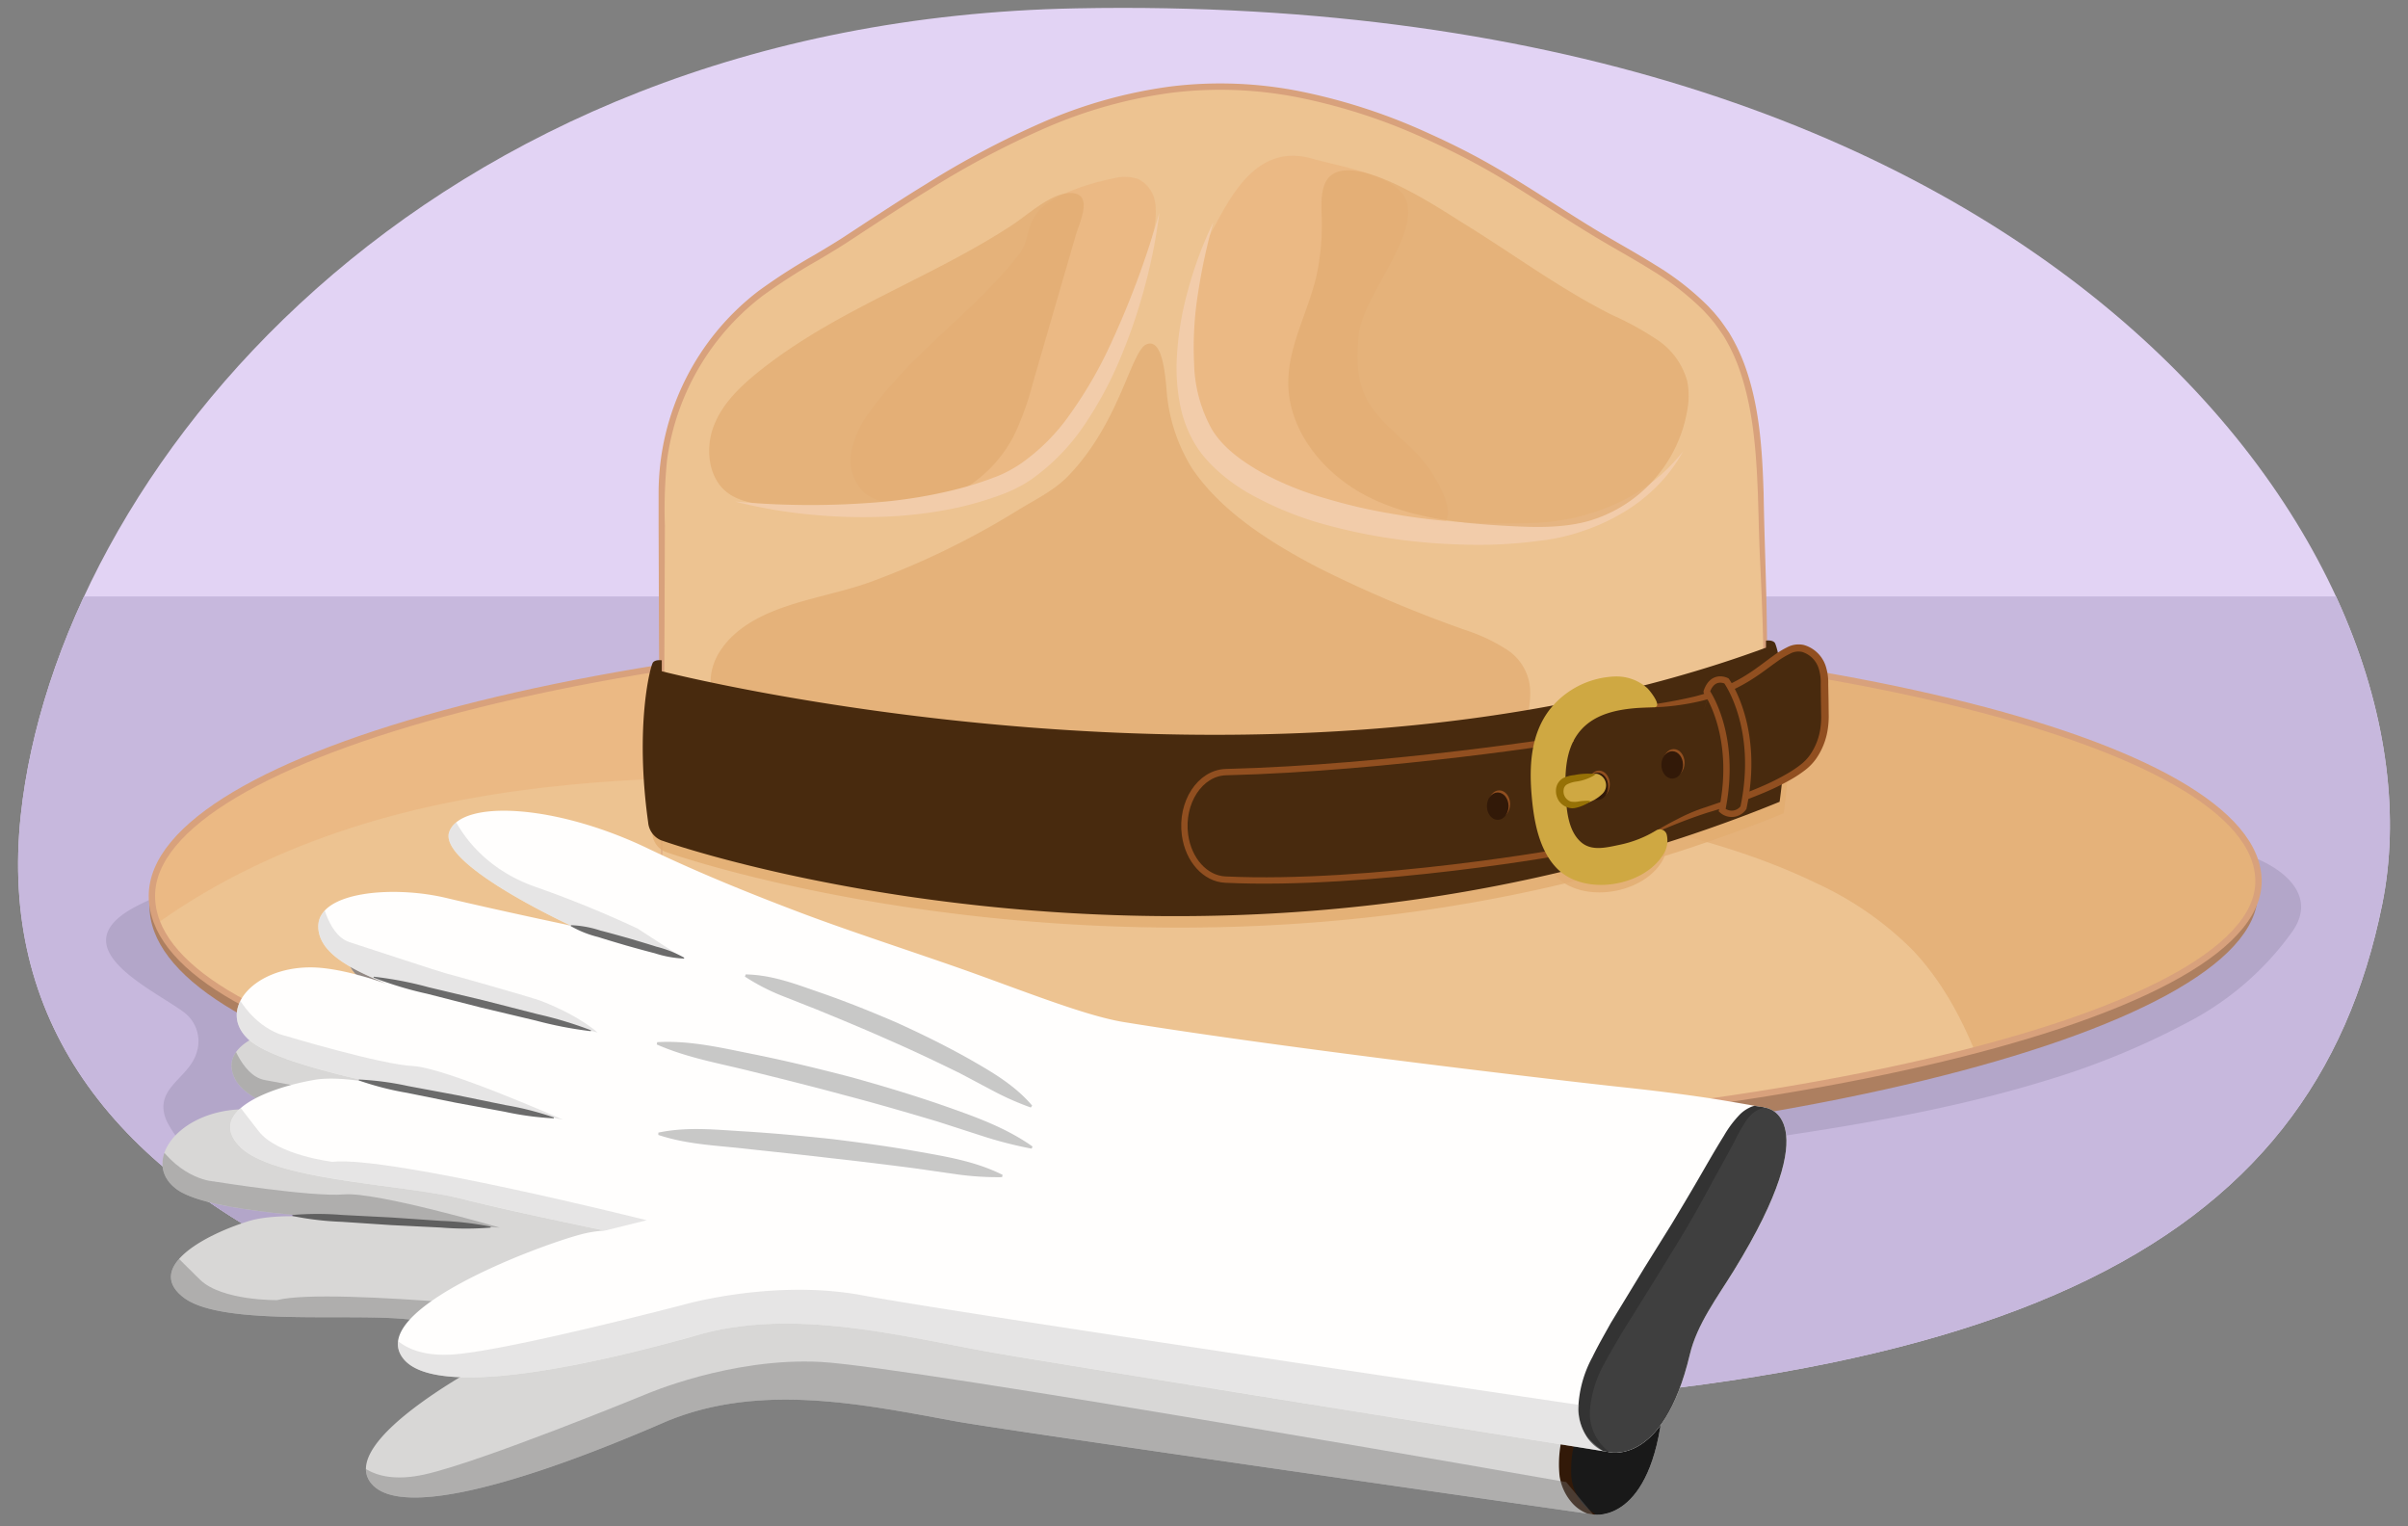
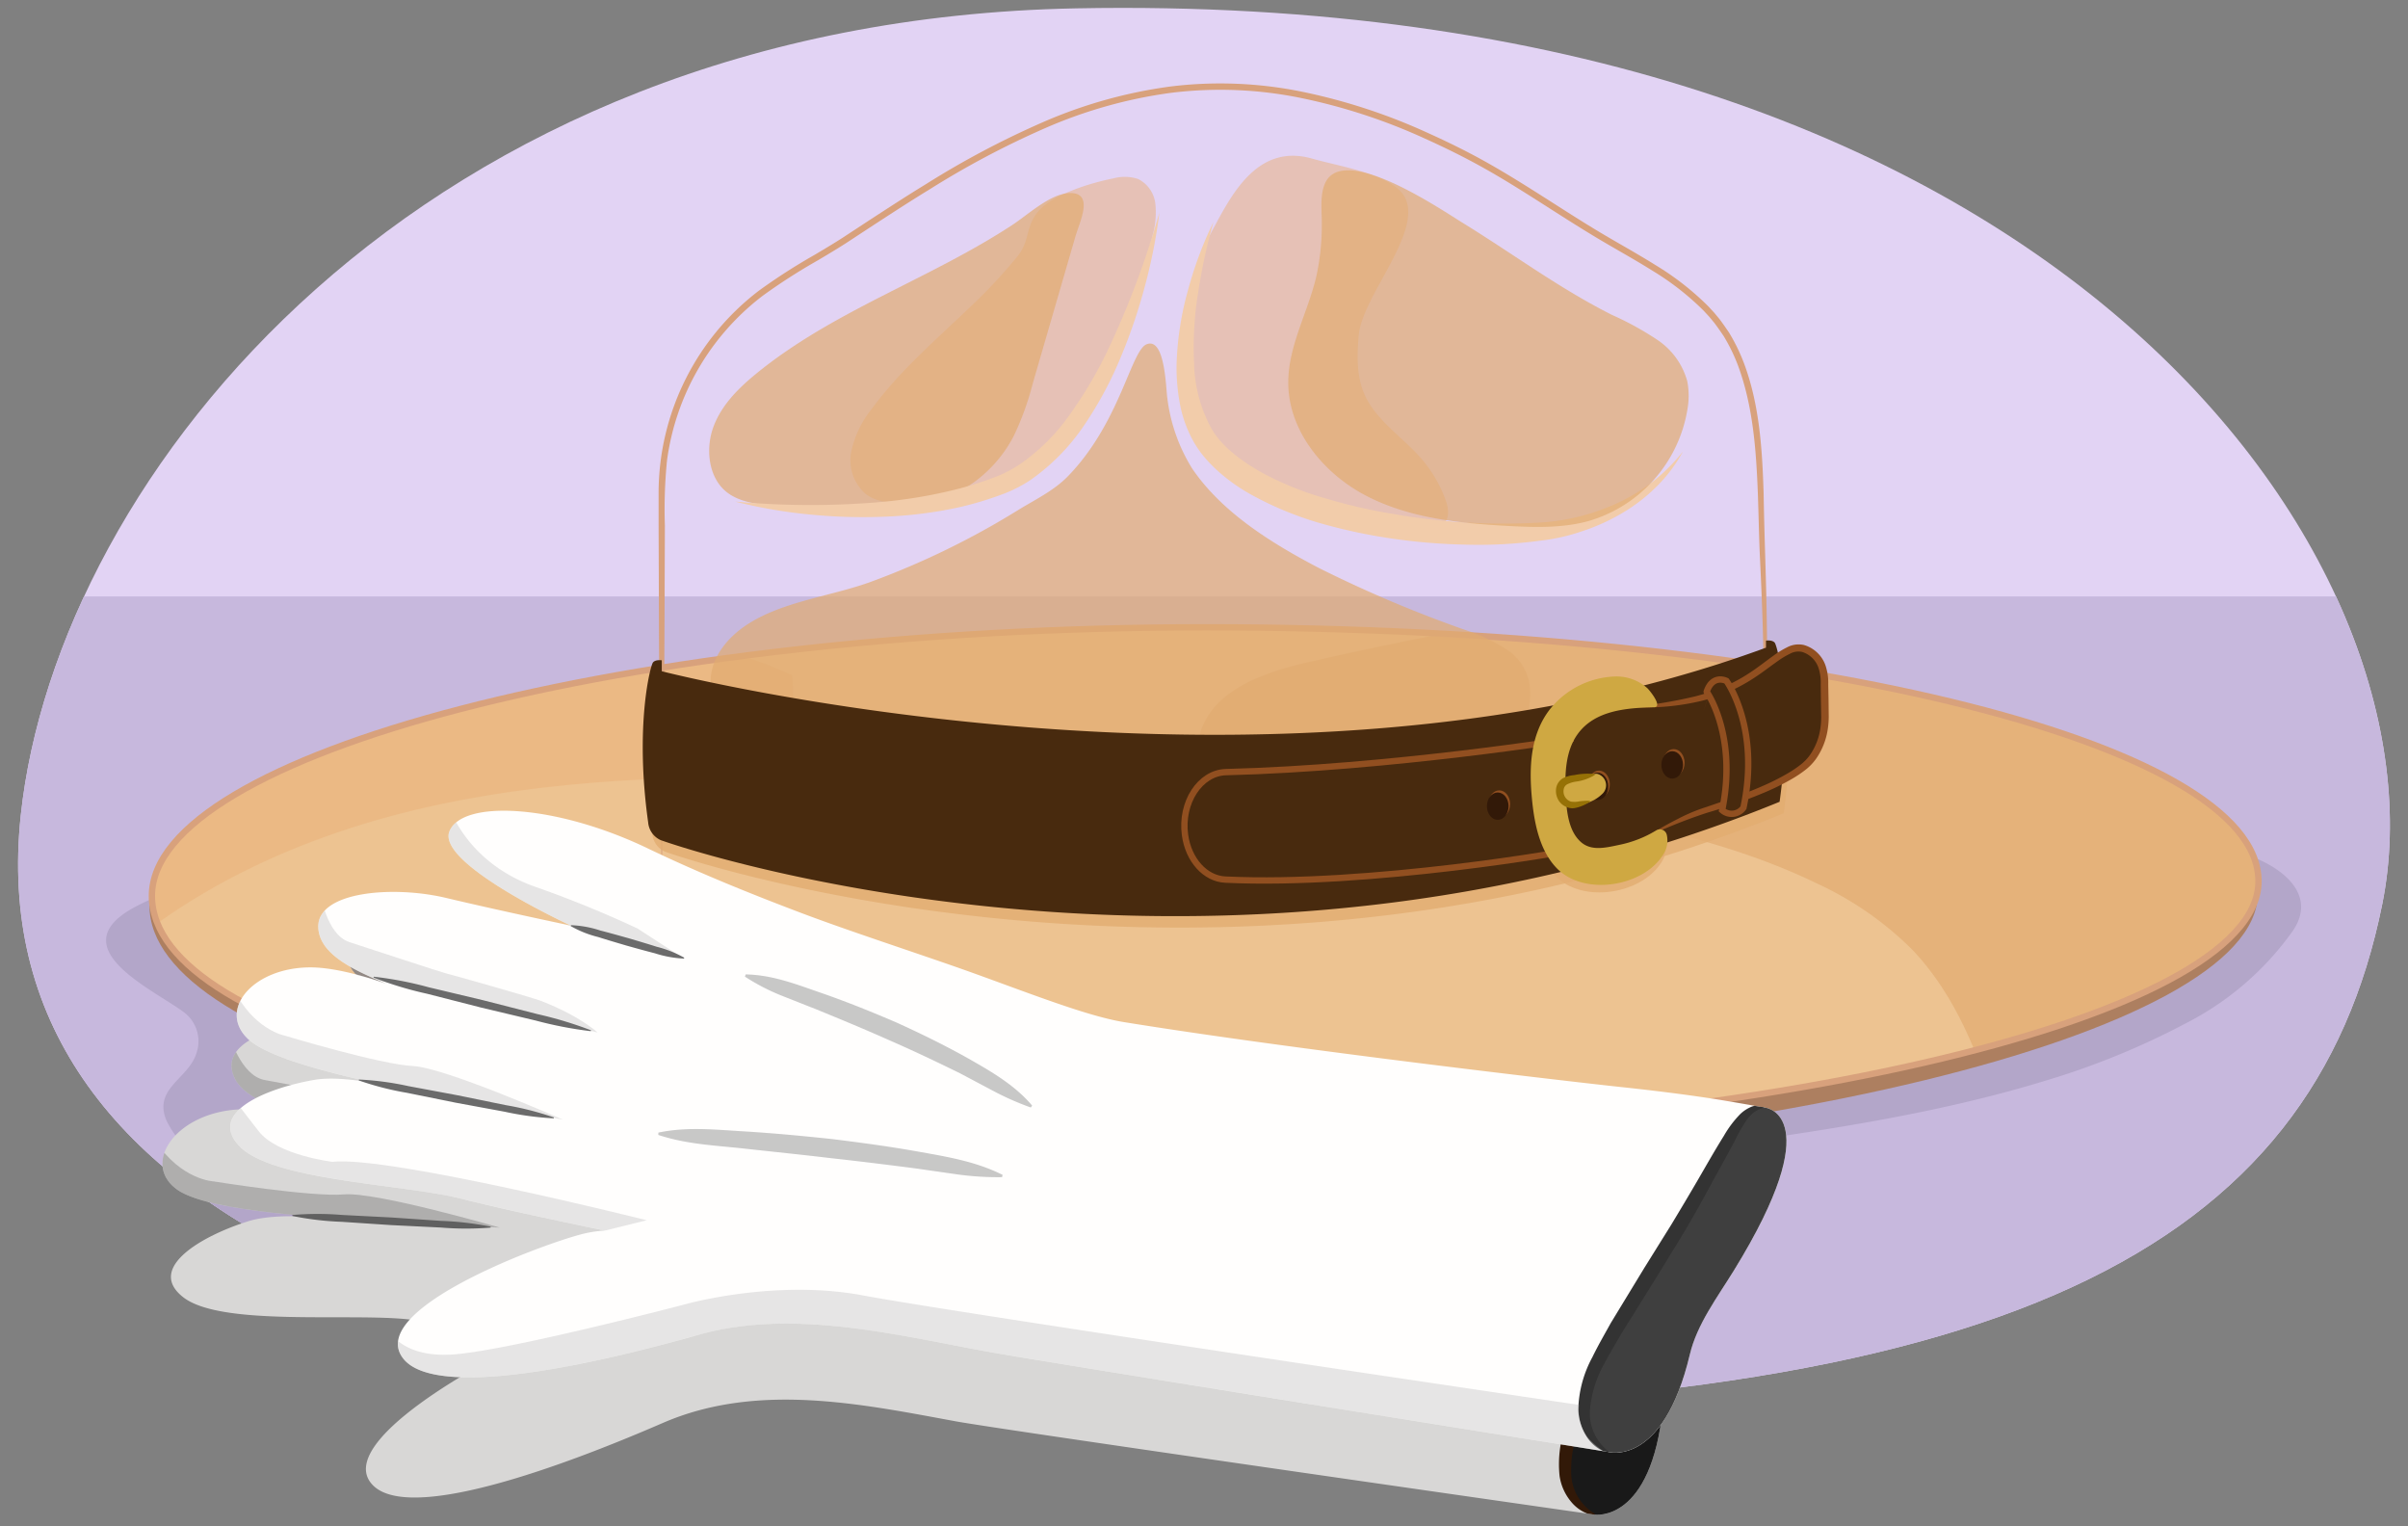
<svg xmlns="http://www.w3.org/2000/svg" width="380" height="240.795" viewBox="0 0 380 240.795">
  <rect x="0" y="0" width="380" height="240.795" fill="#808080" stroke="none" />
  <defs>
    <clipPath id="a">
      <path d="M375.936,142.663c-10.961,54.33-58.99,80.035-181.348,80.035S-3.514,192.345,3.277,128.642C9,74.988,66.268,3.308,169.827,1.317,324.319-1.653,386.852,88.549,375.936,142.663Z" fill="none" />
    </clipPath>
    <clipPath id="b">
      <path d="M356.41,139.039c0,22.137-82.541,40.652-174.418,40.652s-158.02-16.215-158.02-38.352,74.48-42.367,166.357-42.367S356.41,116.9,356.41,139.039Z" fill="none" />
    </clipPath>
    <clipPath id="c">
      <path d="M260.681,181.534c-4.948-.095-9.9-.03-14.845.1-7.365.2-92.053-11.318-99.334-12.881-4.247-.912-8.729-3.378-12.515-5.423-7.027-3.793-14.5-5.175-22.173-6.96-8.512-1.981-17-4.16-25.31-6.865-15.454-5.028-30.144-3.755-31.425,1.51-1.3,5.333,20.98,12.167,20.98,12.167s-11.541-.856-20.117-1.716c-8.616-.864-20.244,1.719-19.363,7.241.891,5.585,10.686,6.943,17.674,8.973s-9.325-3.714-18.125-2.493c-8.88,1.232-13.511,8.485-8.314,12.4,5.221,3.933,25.765,4.379,29.928,5.249s-11.429-2.375-18.555-.153c-7.2,2.245-16.242,7.354-10.263,12,6.012,4.669,26.488,2.418,35.85,3.521,5.513.649,15.632,1.433,22.981,1.964a18.79,18.79,0,0,0-3.779,1.147c-7.084,2.983-31.753,16.374-25.107,23.042,6.708,6.73,37.119-6.124,45.77-9.864,14.894-6.439,31.291-2.982,46.155-.246,7.616,1.4,100.845,14.727,100.845,14.727s8.949,1.386,10.783-16.964c.489-4.884,3.116-9.531,5.114-14.014,11.687-26.23,1.589-26.15,1.589-26.15S263.128,181.581,260.681,181.534Z" fill="#d8d7d6" />
    </clipPath>
    <clipPath id="d">
      <path d="M270.326,173.356c-4.891-.751-9.806-1.345-14.727-1.869-7.326-.781-51.195-5.849-78.241-10.224-6.176-1-16.256-5.085-25.519-8.355-7.529-2.657-18.042-6.077-25.408-8.866-8.173-3.094-16.293-6.382-24.173-10.168-14.649-7.037-29.378-7.728-31.347-2.68-2,5.114,19.176,14.848,19.176,14.848s-11.324-2.382-19.71-4.374c-8.425-2-20.293-.987-20.154,4.6.141,5.655,9.669,8.3,16.326,11.242s-8.75-4.92-17.633-4.879c-8.966.041-14.519,6.614-9.888,11.185,4.652,4.592,24.954,7.764,28.965,9.179s-11.013-3.872-18.371-2.617c-7.431,1.268-17.075,5.13-11.766,10.528,5.338,5.427,25.931,5.916,35.064,8.254,5.378,1.376,15.3,3.5,22.516,5a18.741,18.741,0,0,0-3.9.634c-7.418,2.015-33.648,12.009-27.946,19.5,5.754,7.561,37.6-1.138,46.675-3.7,15.617-4.4,32.936.531,47.838,3.057,16.074,2.724,95.626,15.425,95.626,15.425s8.684,2.563,12.942-15.38c1.133-4.776,4.354-9.033,6.93-13.211,15.069-24.444,5.051-25.706,5.051-25.706S272.745,173.728,270.326,173.356Z" fill="#fffefd" />
    </clipPath>
  </defs>
  <g clip-path="url(#a)">
    <path d="M375.936,142.663c-10.961,54.33-58.99,80.035-181.348,80.035S-3.514,192.345,3.277,128.642C9,74.988,66.268,3.308,169.827,1.317,324.319-1.653,386.852,88.549,375.936,142.663Z" fill="#e2d3f4" />
    <rect x="-23.739" y="94.11" width="445.877" height="147.924" fill="#c7b8dd" />
    <path d="M35.012,139.842c-4.39-.8-9.744,1.162-13.6,3.2-12.113,6.39,2.6,12.963,7.494,16.584a5.7,5.7,0,0,1,2.155,6.35c-1.171,4.248-6.979,5.648-4.779,10.846a15.571,15.571,0,0,0,2.993,4.165,14.938,14.938,0,0,1,2.962,4.186,1.377,1.377,0,0,1,.137.737c-.214,1.238-4.009,3.555-4.776,5.149-2.211,4.593,9.051,3.744,5.535,6.329-1.825,1.341-3.752,2.541-5.5,3.98-1.3,1.069-3.162,2.151-3.7,3.858-1.153,3.681,4.752,6.085,7.371,6.886a75.254,75.254,0,0,0,11.217,2.236c3.623.528,7.63.792,11.081,2.086a3.976,3.976,0,0,1,2.214,1.828c.8,1.585.054,3.556.608,5.241a4.776,4.776,0,0,0,2.749,2.726c1.425.611,3.035.5,4.483,1.024a3.494,3.494,0,0,1,1.784,1.307c2.255,3.464-2.767,8.417-3.676,11.616a3.119,3.119,0,0,0,.189,2.637c.708,1,2.25,1.217,3.387,1.252,21.873.671,36.847-12.258,44.7-12.013,20.64.643,50.141,15.228,70.314,10.815,4.151-.908,5.461-3.863,6.978-7.417,2.321-5.436,6.439-9.919,9.307-15.065q5.73-10.28,11.428-20.575c1.534-2.763,3.134-5.6,5.627-7.545,4.632-3.609,10.548-3.332,15.958-4.548,7.022-1.578,14.09-2.893,21.2-4.026,24.067-3.838,48.565-6.021,71.969-13.192a122.046,122.046,0,0,0,22.157-9.064,46.776,46.776,0,0,0,16.773-14.465c4.323-6.167-2.326-10.845-8.719-12.573-3.893-1.053-3.628-1.962-7.571-2.788-16.47-3.453-19.82-1.82-36.626-.953-87.127,4.494-175.116-11.348-261.386,1.642" fill="#b3a6c9" />
  </g>
  <path d="M356.281,141.039c0,22.137-82.412,42.248-174.289,42.248s-158.4-18.223-158.4-40.36,74.862-40.36,166.739-40.36S356.281,118.9,356.281,141.039Z" fill="#ad7f60" />
  <path d="M356.41,139.039c0,22.137-82.541,40.652-174.418,40.652s-158.02-16.215-158.02-38.352,74.48-42.367,166.357-42.367S356.41,116.9,356.41,139.039Z" fill="#edc391" />
  <g clip-path="url(#b)">
    <path d="M188.881,120.545a395.862,395.862,0,0,1,66.271,8.771c10.758,2.362,21.5,5.2,31.411,10A52.159,52.159,0,0,1,301.7,149.771c5.395,5.621,8.9,12.8,11.489,20.15a5.4,5.4,0,0,0,1.637,2.757,5.129,5.129,0,0,0,3.485.536,85.979,85.979,0,0,0,58.417-31.329c1.485-1.846,2.937-3.854,3.312-6.193a11.244,11.244,0,0,0-1.91-7.434c-3.747-6.173-10.237-10.084-16.6-13.5-14.611-7.852-30.022-14.448-46.238-17.938-27.652-5.952-56.443-2.658-84.247,2.541q-12.264,2.294-24.432,5.073c-6.968,1.593-15,4.269-17.181,11.076" fill="#e2ac71" opacity="0.7" />
    <path d="M130.613,122.619c-20.754-.265-41.684.055-61.966,4.46S28.588,140.253,13.9,154.918a31.312,31.312,0,0,1,5.927-25.642c5.366-6.8,13.3-11.022,21.151-14.686,13.183-6.153,26.967-11.342,41.369-13.4s29.53-.83,42.693,5.367a37.8,37.8,0,0,1-1,12.124" fill="#eab178" opacity="0.5" />
  </g>
  <path d="M356.41,139.039c0,22.137-82.541,40.652-174.418,40.652s-158.02-16.215-158.02-38.352,74.48-42.367,166.357-42.367S356.41,116.9,356.41,139.039Z" fill="none" stroke="#d8a17c" stroke-miterlimit="10" />
  <path d="M241.5,127.267c.368,3.807,1.212,8.242,4.047,11.039,4.317,4.261,13.483,2.763,16.619-2.224a4.058,4.058,0,0,0,.6-3.216,1.117,1.117,0,0,0-1.655-.667,18.151,18.151,0,0,1-5.694,2.257c-2.2.457-4.506,1.078-6.2-.424-1.859-1.653-2.231-4.531-2.375-7.148-.186-3.388-.116-7.09,1.837-9.833,2.727-3.832,7.812-4.17,12.1-4.28a.616.616,0,0,0,.283-.053c.779-.429-.98-2.577-1.333-2.933a7.292,7.292,0,0,0-5.246-1.862,13.756,13.756,0,0,0-10.132,5.141C241.183,117.124,241.023,122.348,241.5,127.267Z" fill="#e2ac71" opacity="0.8" />
-   <path d="M104.431,134.913v-57.4A39.7,39.7,0,0,1,118.391,47.6c4.695-3.98,10.47-6.765,15.6-10.15,18.213-12.009,37.033-24.273,59.74-23.79,13.1.279,25.822,4.711,37.48,10.7,7.4,3.8,14.041,8.563,21.145,12.81,6.6,3.947,13.845,7.43,18.7,13.617,7.514,9.577,6.57,25.04,7.068,36.67.457,10.659.593,21.334.551,32-.007,1.766-.016,3.532-.042,5.3L174.674,139.332Z" fill="#edc391" />
  <path d="M104.357,134.913q-.342-20.8-.388-41.6l-.038-10.4v-5.2a40.194,40.194,0,0,1,15.836-31.856,93.637,93.637,0,0,1,8.79-5.65c1.49-.884,2.975-1.768,4.423-2.7l4.344-2.849c2.909-1.89,5.816-3.787,8.783-5.595A139.308,139.308,0,0,1,164.531,19.3,75.247,75.247,0,0,1,184.62,13.66a64.355,64.355,0,0,1,20.849.812A92.2,92.2,0,0,1,225.3,20.963c3.173,1.432,6.3,2.965,9.337,4.673s5.982,3.554,8.91,5.414,5.832,3.745,8.8,5.523,6.009,3.436,8.964,5.29a43.778,43.778,0,0,1,8.267,6.464l.9.972.847,1.017c.532.7,1.038,1.436,1.534,2.168a29.07,29.07,0,0,1,2.324,4.749c2.5,6.623,2.91,13.711,3.131,20.624.108,6.939.424,13.849.509,20.8.122,6.936.05,13.872-.066,20.8H278.6c-.065-6.932-.229-13.863-.434-20.789q-.164-5.195-.42-10.384c-.169-3.468-.218-6.941-.342-10.4-.267-6.886-.763-13.876-3.166-20.295A28.021,28.021,0,0,0,272,53.014c-.476-.7-.958-1.4-1.468-2.075l-.816-.98-.867-.938a42.824,42.824,0,0,0-8.079-6.311c-2.918-1.832-5.964-3.487-8.947-5.28s-5.9-3.675-8.818-5.536-5.851-3.7-8.861-5.386-6.111-3.212-9.256-4.632a91.175,91.175,0,0,0-19.616-6.423,63.373,63.373,0,0,0-20.53-.8,74.224,74.224,0,0,0-19.823,5.57,138.43,138.43,0,0,0-18.293,9.7c-2.954,1.8-5.854,3.693-8.758,5.58l-4.352,2.854c-1.467.943-2.961,1.833-4.452,2.718a92.433,92.433,0,0,0-8.7,5.588,39.234,39.234,0,0,0-15.1,25.941,76.966,76.966,0,0,0-.342,10.317l-.038,10.4q-.054,20.8-.389,41.6Z" fill="#d8a17c" />
  <path d="M191.619,35.8a32.407,32.407,0,0,0-2.573,5.859,34.473,34.473,0,0,0-1.141,9.032q-.164,5.907.115,11.813a22.158,22.158,0,0,0,1.041,6.622c1.613,4.391,5.648,7.432,9.805,9.575a46.522,46.522,0,0,0,26.32,4.847,4.005,4.005,0,0,0,2.86-1.178c.762-1,.469-2.426.034-3.6a20.793,20.793,0,0,0-3.781-6.4c-3.021-3.488-7.28-6.085-9.059-10.342-1.185-2.836-1.088-6.027-.83-9.09.5-6.013,9.582-15.65,7.509-21.317-1.483-4.057-10.213-5.25-14.787-6.578C198.713,22.6,194.587,30.244,191.619,35.8Z" fill="#eab178" opacity="0.5" />
  <path d="M191.483,35.047a92.6,92.6,0,0,0-2.419,11.171,54.3,54.3,0,0,0-.625,11.193,22.4,22.4,0,0,0,2.748,10.227c1.694,2.9,4.691,5.067,7.8,6.848a49.205,49.205,0,0,0,10.195,4.148,85.266,85.266,0,0,0,10.919,2.5,100.786,100.786,0,0,0,22.422,1.344l.1-.008a33.416,33.416,0,0,0,6.382-.92,35.1,35.1,0,0,0,6.2-2.155,29.1,29.1,0,0,0,5.648-3.434,27.936,27.936,0,0,0,4.741-4.751,24,24,0,0,1-4.092,5.48,27.064,27.064,0,0,1-5.481,4.247,32,32,0,0,1-6.359,2.883,30.985,30.985,0,0,1-6.927,1.521l.1-.007a71.783,71.783,0,0,1-11.695.594,92.84,92.84,0,0,1-11.638-.978,86.4,86.4,0,0,1-11.469-2.489,53.031,53.031,0,0,1-10.96-4.63,28.514,28.514,0,0,1-4.948-3.576A23.079,23.079,0,0,1,189.955,72a16.745,16.745,0,0,1-1.784-2.657,19.591,19.591,0,0,1-2.019-5.877,30.9,30.9,0,0,1-.48-6,48.5,48.5,0,0,1,1.776-11.587A60.384,60.384,0,0,1,191.483,35.047Z" fill="#f2ccaa" />
  <path d="M175.7,28.146a6.769,6.769,0,0,1,3.908.1,4.981,4.981,0,0,1,2.711,3.871,13.18,13.18,0,0,1-.4,4.887,85.524,85.524,0,0,1-13.7,31.02,25.049,25.049,0,0,1-7.1,7.279,22.872,22.872,0,0,1-6.2,2.41,52.281,52.281,0,0,1-12.15,1.641c-2.127.035-4.4-.109-6.108-1.381a7.027,7.027,0,0,1-2.322-6.737,16.026,16.026,0,0,1,3.214-6.692c4.394-6.017,10.1-10.875,15.444-16.009a82.607,82.607,0,0,0,7.6-8.128c1.947-2.455,1.2-4.424,3.093-6.867C165.907,30.68,172.343,28.8,175.7,28.146Z" fill="#eab178" opacity="0.5" />
  <path d="M207.732,43.584c-1.311,5.642-4.42,10.934-4.436,16.726-.021,7.653,5.583,14.454,12.387,17.958s14.648,4.3,22.289,4.714c4.225.23,8.53.355,12.616-.746a22.072,22.072,0,0,0,15.736-17.868,11.956,11.956,0,0,0-.063-4.223,11.529,11.529,0,0,0-4.684-6.5,48.354,48.354,0,0,0-7.163-3.946c-8.252-4.134-15.675-9.668-23.517-14.493-3.7-2.276-19.1-12.791-21.836-6.184-.8,1.919-.449,4.314-.469,6.325A37.946,37.946,0,0,1,207.732,43.584Z" fill="#e2ac71" opacity="0.7" />
  <path d="M162.975,60.508A44.764,44.764,0,0,1,160,68.74a20.881,20.881,0,0,1-11.33,10.037,31.794,31.794,0,0,1-8.245,1.514,90.8,90.8,0,0,1-19.906-.639c-2.108-.3-4.308-.723-5.979-2.122-2.758-2.31-3.235-6.765-1.937-10.231s4-6.112,6.781-8.384c12.179-9.927,27.293-14.858,40.361-23.417,2.46-1.611,6.02-4.949,9.03-5.038,3.949-.116,1.612,4.511.952,6.79Z" fill="#e2ac71" opacity="0.7" />
  <path d="M127.988,94.493c-5.154,1.4-11.036,3.347-14.194,7.99-3.581,5.265-1.05,11.268,4.919,12.894a91.162,91.162,0,0,0,13.873,2.332,614.353,614.353,0,0,0,99.177,3,11.765,11.765,0,0,0,4.881-.963c3.52-1.832,4.952-7.171,4.829-10.834A8.017,8.017,0,0,0,237.8,102.5a28.154,28.154,0,0,0-6.525-3.086A199.242,199.242,0,0,1,208,89.55c-7.343-3.853-15.155-8.677-19.88-15.645a27.267,27.267,0,0,1-3.905-11.086c-.234-1.438-.326-9.635-3.252-8.509-2.486.956-4.18,12.359-12.459,20.853-2.247,2.305-5.26,3.715-8,5.412a127.514,127.514,0,0,1-22.851,11.141C134.625,92.843,131.283,93.6,127.988,94.493Z" fill="#e2ac71" opacity="0.7" />
  <path d="M182.959,33.538a84.679,84.679,0,0,1-2.277,11.574,86.686,86.686,0,0,1-3.811,11.228A59.566,59.566,0,0,1,171.223,66.9a33.259,33.259,0,0,1-8.5,8.761A20.816,20.816,0,0,1,160,77.214c-.471.234-.959.433-1.447.634l-1.423.521a54.141,54.141,0,0,1-5.793,1.672,67.378,67.378,0,0,1-11.854,1.486,84.731,84.731,0,0,1-11.854-.367A77.245,77.245,0,0,1,116,79.135a129.844,129.844,0,0,0,23.319.043,77.217,77.217,0,0,0,11.355-1.912,56.3,56.3,0,0,0,5.46-1.66l1.327-.5c.415-.178.831-.352,1.235-.559a20.878,20.878,0,0,0,2.358-1.373,31.527,31.527,0,0,0,7.861-7.9,67.03,67.03,0,0,0,5.84-9.887A139.86,139.86,0,0,0,182.959,33.538Z" fill="#f2ccaa" />
  <path d="M279.334,104v-1.112s.963-.158,1.379.326,2.9,9.873.77,25.1c-82.808,33.84-163.749,10.537-176.546,6.057a3.377,3.377,0,0,1-2-2.829c-2.129-15.231.354-24.741.77-25.225s1.379-.326,1.379-.326v1.726S201.723,132.591,279.334,104Z" fill="#e2ac71" opacity="0.8" />
  <path d="M278.684,102.187v-1.112s.963-.158,1.379.326,2.9,9.874.77,25.105c-82.808,33.84-163.749,10.537-176.546,6.057a3.377,3.377,0,0,1-2.005-2.829c-2.129-15.231.354-24.741.77-25.225s1.379-.326,1.379-.326v1.725S201.073,130.778,278.684,102.187Z" fill="#482a0e" />
  <path d="M258.275,111.526c16.546-.638,19.55-6.938,24.209-9,2.623-1.162,5.377,1.29,5.429,4.8L288,113a10.028,10.028,0,0,1-3.346,7.974c-2.636,2.1-7.329,4.344-16.02,7.037a65.177,65.177,0,0,0-7.979,3.594" fill="#482a0e" />
  <path d="M258.272,111.452a72.373,72.373,0,0,0,9.288-1.592,34.482,34.482,0,0,0,4.421-1.478,26.271,26.271,0,0,0,4.092-2.2c1.307-.845,2.523-1.826,3.833-2.763a14.124,14.124,0,0,1,2.1-1.281,3.849,3.849,0,0,1,2.662-.373,5.111,5.111,0,0,1,3.543,3.677,8.415,8.415,0,0,1,.3,2.5l.045,2.372.027,2.372a13.529,13.529,0,0,1-.164,2.466,10.936,10.936,0,0,1-1.858,4.606,8.38,8.38,0,0,1-1.771,1.8,19.209,19.209,0,0,1-2.03,1.349,38.255,38.255,0,0,1-4.312,2.131,81.774,81.774,0,0,1-8.991,3.177,78.59,78.59,0,0,0-8.775,3.448l-.069-.13c1.352-.833,2.735-1.613,4.157-2.323a27.2,27.2,0,0,1,4.416-1.855c2.984-1.018,5.971-2.03,8.844-3.286a37.261,37.261,0,0,0,4.172-2.1,18.219,18.219,0,0,0,1.908-1.29,7.254,7.254,0,0,0,1.53-1.58,9.787,9.787,0,0,0,1.622-4.131,12.277,12.277,0,0,0,.131-2.262l-.043-2.371-.026-2.372a7.216,7.216,0,0,0-.237-2.191,3.978,3.978,0,0,0-2.675-2.905,2.712,2.712,0,0,0-1.931.275,13.026,13.026,0,0,0-1.951,1.171c-1.269.892-2.528,1.89-3.886,2.753a26.432,26.432,0,0,1-8.871,3.683,38.115,38.115,0,0,1-9.5.846Z" fill="#914f20" />
  <path d="M271.768,127.829a2.267,2.267,0,0,0,3.362-.394c2.679-12.661-2.679-20-2.679-20s-2.161-1.13-3.125,1.709C269.326,109.14,274.209,116,271.768,127.829Z" fill="#482a0e" stroke="#914f20" stroke-miterlimit="10" />
  <ellipse cx="264.132" cy="120.35" rx="1.709" ry="2.16" fill="#914f20" />
  <ellipse cx="263.889" cy="120.683" rx="1.709" ry="2.16" fill="#321908" />
  <ellipse cx="252.333" cy="123.739" rx="1.709" ry="2.16" fill="#914f20" />
  <ellipse cx="252.089" cy="124.071" rx="1.709" ry="2.16" fill="#321908" />
  <path d="M248.9,133.907c-.582.348-32.952,5.955-55.537,4.874-3.173-.152-5.824-3.093-6.36-7.048h0c-.693-5.106,2.367-9.809,6.466-9.91,25.868-.641,54.8-5.291,54.8-5.291" fill="#482a0e" stroke="#914f20" stroke-miterlimit="10" />
  <path d="M241.757,126.083c.368,3.807,1.212,8.241,4.046,11.039,4.318,4.261,13.484,2.762,16.62-2.225a4.055,4.055,0,0,0,.6-3.215,1.116,1.116,0,0,0-1.655-.667,18.134,18.134,0,0,1-5.694,2.256c-2.2.458-4.507,1.079-6.2-.423-1.859-1.653-2.231-4.531-2.375-7.148-.186-3.389-.116-7.091,1.837-9.834,2.727-3.831,7.811-4.169,12.1-4.28a.608.608,0,0,0,.284-.053c.779-.429-.98-2.576-1.333-2.932a7.285,7.285,0,0,0-5.247-1.862,13.751,13.751,0,0,0-10.131,5.141C241.442,115.939,241.282,121.164,241.757,126.083Z" fill="#cfa842" />
  <path d="M246.3,124.011a2.25,2.25,0,0,0,.193,2.045,2.185,2.185,0,0,0,1.514.962,4.445,4.445,0,0,0,1.727-.154,6.03,6.03,0,0,0,3.237-1.72,1.861,1.861,0,0,0-.949-3.058,3.936,3.936,0,0,0-1.437.292c-.769.217-1.552.33-2.33.484A2.367,2.367,0,0,0,246.3,124.011Z" fill="#cfa842" />
  <path d="M251.678,122.269a7.6,7.6,0,0,1-3.061,1.063,4.484,4.484,0,0,0-1.331.43,1.1,1.1,0,0,0-.536.858,1.685,1.685,0,0,0,1.162,1.854,3.742,3.742,0,0,0,1.351-.045,9.307,9.307,0,0,1,1.625-.075l.035.143a7.44,7.44,0,0,1-1.468.736,5.917,5.917,0,0,1-.808.232,3.048,3.048,0,0,1-.465.062,2.1,2.1,0,0,1-.526-.058,2.712,2.712,0,0,1-1.631-1.077,2.9,2.9,0,0,1-.469-1.919,2.264,2.264,0,0,1,1.146-1.719,5.076,5.076,0,0,1,1.723-.463,10.354,10.354,0,0,1,3.213-.163Z" fill="#967106" />
  <ellipse cx="236.598" cy="126.862" rx="1.709" ry="2.16" fill="#914f20" />
  <ellipse cx="236.354" cy="127.194" rx="1.709" ry="2.16" fill="#321908" />
  <path d="M260.681,181.534c-4.948-.095-9.9-.03-14.845.1-7.365.2-92.053-11.318-99.334-12.881-4.247-.912-8.729-3.378-12.515-5.423-7.027-3.793-14.5-5.175-22.173-6.96-8.512-1.981-17-4.16-25.31-6.865-15.454-5.028-30.144-3.755-31.425,1.51-1.3,5.333,20.98,12.167,20.98,12.167s-11.541-.856-20.117-1.716c-8.616-.864-20.244,1.719-19.363,7.241.891,5.585,10.686,6.943,17.674,8.973s-9.325-3.714-18.125-2.493c-8.88,1.232-13.511,8.485-8.314,12.4,5.221,3.933,25.765,4.379,29.928,5.249s-11.429-2.375-18.555-.153c-7.2,2.245-16.242,7.354-10.263,12,6.012,4.669,26.488,2.418,35.85,3.521,5.513.649,15.632,1.433,22.981,1.964a18.79,18.79,0,0,0-3.779,1.147c-7.084,2.983-31.753,16.374-25.107,23.042,6.708,6.73,37.119-6.124,45.77-9.864,14.894-6.439,31.291-2.982,46.155-.246,7.616,1.4,100.845,14.727,100.845,14.727s8.949,1.386,10.783-16.964c.489-4.884,3.116-9.531,5.114-14.014,11.687-26.23,1.589-26.15,1.589-26.15S263.128,181.581,260.681,181.534Z" fill="#d8d7d6" />
  <g clip-path="url(#c)">
    <path d="M269.087,181.576a4.608,4.608,0,0,0-2.7,1.468,12.735,12.735,0,0,0-2.071,3.729c-2.7,6.525-5.157,13.15-8.134,19.556-1.986,4.274-3.994,8.542-5.749,12.917-1.672,4.167-4.074,9.243-3.362,13.842a7.275,7.275,0,0,0,4.57,5.888c11.283,3.849,14.352,1.113,14.352,1.113l11.359-54.754-2.067-5.87a36.068,36.068,0,0,1-4.953,1.846C269.89,181.41,269.478,181.487,269.087,181.576Z" fill="#191919" />
    <path d="M269.119,181.719a5.863,5.863,0,0,0-1.649.983,5.614,5.614,0,0,0-1.085,1.466,26.92,26.92,0,0,0-1.463,3.615c-.94,2.533-1.941,5.045-2.907,7.579s-1.958,5.065-3.035,7.568c-.536,1.252-1.082,2.5-1.651,3.744l-1.631,3.7-3.327,7.372c-.561,1.217-1.112,2.467-1.631,3.719s-1.041,2.472-1.486,3.713a17.945,17.945,0,0,0-1.3,7.5,7.58,7.58,0,0,0,3.733,6.16l-.095.278a6.171,6.171,0,0,1-3.666-2.181,8.247,8.247,0,0,1-1.809-4.024,18.219,18.219,0,0,1,1.109-8.426c.436-1.321.933-2.605,1.431-3.868l.743-1.883.817-1.868,3.279-7.472L256.834,202c1.071-2.469,2.135-4.948,3.172-7.447,1.053-2.491,2.045-5.015,3.165-7.491a16.937,16.937,0,0,1,2.072-3.681,5.677,5.677,0,0,1,1.7-1.453,4.73,4.73,0,0,1,2.106-.5Z" fill="#321908" />
-     <path d="M55.61,229.685s2.438,4.9,11.285,2.975S101.885,220,101.885,220s13.49-5.877,27.667-5.115,117.6,18.948,117.6,18.948l7.991,9.575L111.814,229.7S65.892,245.95,65.4,245.291s-12.94-9.671-12.94-9.671Z" fill="#727272" opacity="0.4" />
-     <path d="M87.755,210.17l6.342-2.5s-41.762-4.719-50.38-2.542c0,0-8.7.133-12.144-3.219s-6.1-6.125-6.1-6.125l-1.6,9.324,13.922,8.611,34.918-1.206Z" fill="#727272" opacity="0.4" />
    <path d="M46.131,191.77l32.749,1.922s-19.478-5.677-24.6-5.242-20.559-2.05-20.559-2.05-5.134-.2-9.2-6.4l-.3,9.448,8.3,2.513Z" fill="#727272" opacity="0.4" />
    <path d="M82.463,179.333l-38.7-3.909-10.449-4,2.849-8.234s1.763,6.508,5.606,7.213,15.141,2.815,15.625,2.843,14.138,1.978,15.626,2.343C79.485,177.176,82.463,179.333,82.463,179.333Z" fill="#727272" opacity="0.4" />
    <path d="M94.019,165.776l-22.775-3.2L51.155,152.306l3.664-4.644S58.69,155.5,69.478,157.82a174.76,174.76,0,0,1,17.074,4.423Z" fill="#28150b" opacity="0.4" />
  </g>
  <path d="M76.069,163.114a16.665,16.665,0,0,1,4.666.215c1.539.182,3.072.4,4.606.617,1.531.239,3.062.474,4.588.744a17.617,17.617,0,0,1,4.53,1.135l-.021.146a17.576,17.576,0,0,1-4.665-.221c-1.539-.182-3.073-.4-4.608-.611-1.53-.238-3.062-.47-4.588-.739a16.666,16.666,0,0,1-4.529-1.141Z" fill="#301c0a" />
  <path d="M46.3,175.3a57.419,57.419,0,0,1,8.823.5l8.78.884,8.765,1.033a61.751,61.751,0,0,1,8.723,1.407l-.016.146a61.751,61.751,0,0,1-8.821-.507l-8.781-.882-8.765-1.029a57.388,57.388,0,0,1-8.723-1.41Z" fill="#301c0a" />
  <path d="M46.135,191.7a46.9,46.9,0,0,1,7.852-.008l7.828.4,7.82.536a47.864,47.864,0,0,1,7.8.912l-.009.146a47.97,47.97,0,0,1-7.851-.008l-7.828-.384-7.821-.52a46.9,46.9,0,0,1-7.8-.927Z" fill="#606060" />
  <path d="M270.326,173.356c-4.891-.751-9.806-1.345-14.727-1.869-7.326-.781-51.195-5.849-78.241-10.224-6.176-1-16.256-5.085-25.519-8.355-7.529-2.657-18.042-6.077-25.408-8.866-8.173-3.094-16.293-6.382-24.173-10.168-14.649-7.037-29.378-7.728-31.347-2.68-2,5.114,19.176,14.848,19.176,14.848s-11.324-2.382-19.71-4.374c-8.425-2-20.293-.987-20.154,4.6.141,5.655,9.669,8.3,16.326,11.242s-8.75-4.92-17.633-4.879c-8.966.041-14.519,6.614-9.888,11.185,4.652,4.592,24.954,7.764,28.965,9.179s-11.013-3.872-18.371-2.617c-7.431,1.268-17.075,5.13-11.766,10.528,5.338,5.427,25.931,5.916,35.064,8.254,5.378,1.376,15.3,3.5,22.516,5a18.741,18.741,0,0,0-3.9.634c-7.418,2.015-33.648,12.009-27.946,19.5,5.754,7.561,37.6-1.138,46.675-3.7,15.617-4.4,32.936.531,47.838,3.057,16.074,2.724,95.626,15.425,95.626,15.425s8.684,2.563,12.942-15.38c1.133-4.776,4.354-9.033,6.93-13.211,15.069-24.444,5.051-25.706,5.051-25.706S272.745,173.728,270.326,173.356Z" fill="#fffefd" />
  <g clip-path="url(#d)">
    <path d="M278.652,174.515a4.615,4.615,0,0,0-2.874,1.1,12.728,12.728,0,0,0-2.548,3.421c-3.541,6.108-6.859,12.347-10.661,18.3-2.536,3.972-5.093,7.935-7.414,12.039-2.21,3.907-5.266,8.619-5.172,13.272a7.277,7.277,0,0,0,3.748,6.443c10.671,5.315,14.076,3.01,14.076,3.01l18.535-52.758-1.268-6.093a36.033,36.033,0,0,1-5.154,1.171C279.47,174.457,279.051,174.479,278.652,174.515Z" fill="#3f3f3f" />
    <path d="M278.665,174.661a5.841,5.841,0,0,0-1.765.755,5.624,5.624,0,0,0-1.27,1.308,26.955,26.955,0,0,0-1.931,3.39c-1.268,2.385-2.6,4.742-3.889,7.125s-2.613,4.759-4.013,7.1c-.7,1.17-1.405,2.337-2.134,3.492l-2.109,3.453-4.277,6.865c-.718,1.131-1.43,2.3-2.111,3.469s-1.36,2.312-1.966,3.482a17.949,17.949,0,0,0-2.285,7.257,7.584,7.584,0,0,0,2.881,6.6l-.131.263a6.171,6.171,0,0,1-3.343-2.65,8.236,8.236,0,0,1-1.258-4.228,18.2,18.2,0,0,1,2.219-8.2c.607-1.251,1.27-2.457,1.932-3.644l.986-1.767,1.059-1.743,4.243-6.97,4.29-6.881c1.389-2.305,2.774-4.621,4.134-6.96s2.693-4.7,4.132-7A16.908,16.908,0,0,1,274.6,175.8a5.652,5.652,0,0,1,1.883-1.215,4.752,4.752,0,0,1,2.154-.213Z" fill="#333" />
    <path d="M60.983,209.233s1.766,5.177,10.789,4.449,36.362-7.894,36.362-7.894,14.151-4.032,28.1-1.392,112.947,17.267,112.947,17.267a7.378,7.378,0,0,0,1.243,4.973c1.632,2.1,5.284,3.963,5.284,3.963L116.687,216.715S69.012,226.721,68.608,226s-11.54-11.3-11.54-11.3Z" fill="#c1c1c1" opacity="0.4" />
    <path d="M95.436,194.164l6.619-1.638s-40.765-10.227-49.6-9.215c0,0-8.636-1.024-11.608-4.8s-5.237-6.883-5.237-6.883l-2.826,9.029,12.654,10.385,34.769,3.446Z" fill="#c1c1c1" opacity="0.4" />
    <path d="M56.627,170.4l32.2,6.257s-18.551-8.215-23.685-8.464-20.1-4.764-20.1-4.764-5.062-.877-8.263-7.564l-1.551,9.324,7.894,3.594Z" fill="#c1c1c1" opacity="0.4" />
    <path d="M94.289,162.9l-37.834-9.017-9.826-5.348,3.918-7.782s.883,6.684,4.6,7.894,14.633,4.8,15.109,4.893,13.75,3.84,15.176,4.4C91.624,160.363,94.289,162.9,94.289,162.9Z" fill="#c1c1c1" opacity="0.4" />
    <path d="M107.544,151,85.4,144.8,66.851,131.949l4.248-4.116s2.8,8.287,13.179,12.016a174.634,174.634,0,0,1,16.335,6.653Z" fill="#c1c1c1" opacity="0.4" />
  </g>
  <path d="M90.108,145.972a16.679,16.679,0,0,1,4.595.833c1.5.385,2.992.807,4.484,1.224,1.485.44,2.971.877,4.448,1.347a17.59,17.59,0,0,1,4.339,1.727l-.041.141a17.587,17.587,0,0,1-4.594-.838c-1.5-.385-2.992-.8-4.485-1.218-1.486-.439-2.973-.872-4.449-1.343a16.683,16.683,0,0,1-4.338-1.732Z" fill="#6b6b6b" />
  <path d="M58.983,154.1a57.458,57.458,0,0,1,8.677,1.671l8.585,2.044L84.8,160a61.657,61.657,0,0,1,8.459,2.554l-.035.142a61.764,61.764,0,0,1-8.676-1.674l-8.586-2.041-8.55-2.185a57.342,57.342,0,0,1-8.459-2.557Z" fill="#6b6b6b" />
  <path d="M56.641,170.323a46.873,46.873,0,0,1,7.783,1.036l7.7,1.436,7.68,1.57a47.947,47.947,0,0,1,7.607,1.94l-.028.144a47.949,47.949,0,0,1-7.78-1.051L71.9,173.977l-7.683-1.555a46.855,46.855,0,0,1-7.6-1.955Z" fill="#6b6b6b" />
  <g opacity="0.6">
    <path d="M103.9,178.7c4.635-.976,9.192-.438,13.757-.178,4.566.283,9.122.715,13.674,1.2,4.544.562,9.085,1.174,13.6,1.982s9.071,1.546,13.285,3.665l-.082.358a46.986,46.986,0,0,1-6.875-.409l-6.739-.966c-4.5-.583-9.012-1.141-13.531-1.636-4.514-.543-9.039-1-13.563-1.5s-9.068-.662-13.544-2.151Z" fill="#a3a3a3" />
  </g>
  <g opacity="0.6">
-     <path d="M103.708,164.431c5.281-.305,10.3.936,15.342,1.93,5.045,1.021,10.05,2.234,15.036,3.529,4.967,1.367,9.906,2.854,14.782,4.54,4.857,1.713,9.774,3.42,14.074,6.463l-.144.337a63.823,63.823,0,0,1-7.487-1.9l-7.277-2.35c-4.888-1.459-9.788-2.884-14.728-4.177-4.928-1.339-9.886-2.571-14.849-3.8-4.965-1.245-9.995-2.093-14.811-4.209Z" fill="#a3a3a3" />
-   </g>
+     </g>
  <g opacity="0.6">
    <path d="M117.668,153.74c4.351.073,8.242,1.66,12.186,3.011,3.944,1.377,7.819,2.945,11.661,4.6,3.81,1.727,7.572,3.574,11.232,5.62,3.631,2.071,7.333,4.17,10.133,7.466l-.209.3a43.977,43.977,0,0,1-5.737-2.515l-5.448-2.887c-3.694-1.815-7.41-3.585-11.191-5.228-3.763-1.683-7.577-3.259-11.4-4.826l-5.764-2.277a32.923,32.923,0,0,1-5.571-2.914Z" fill="#a3a3a3" />
  </g>
</svg>